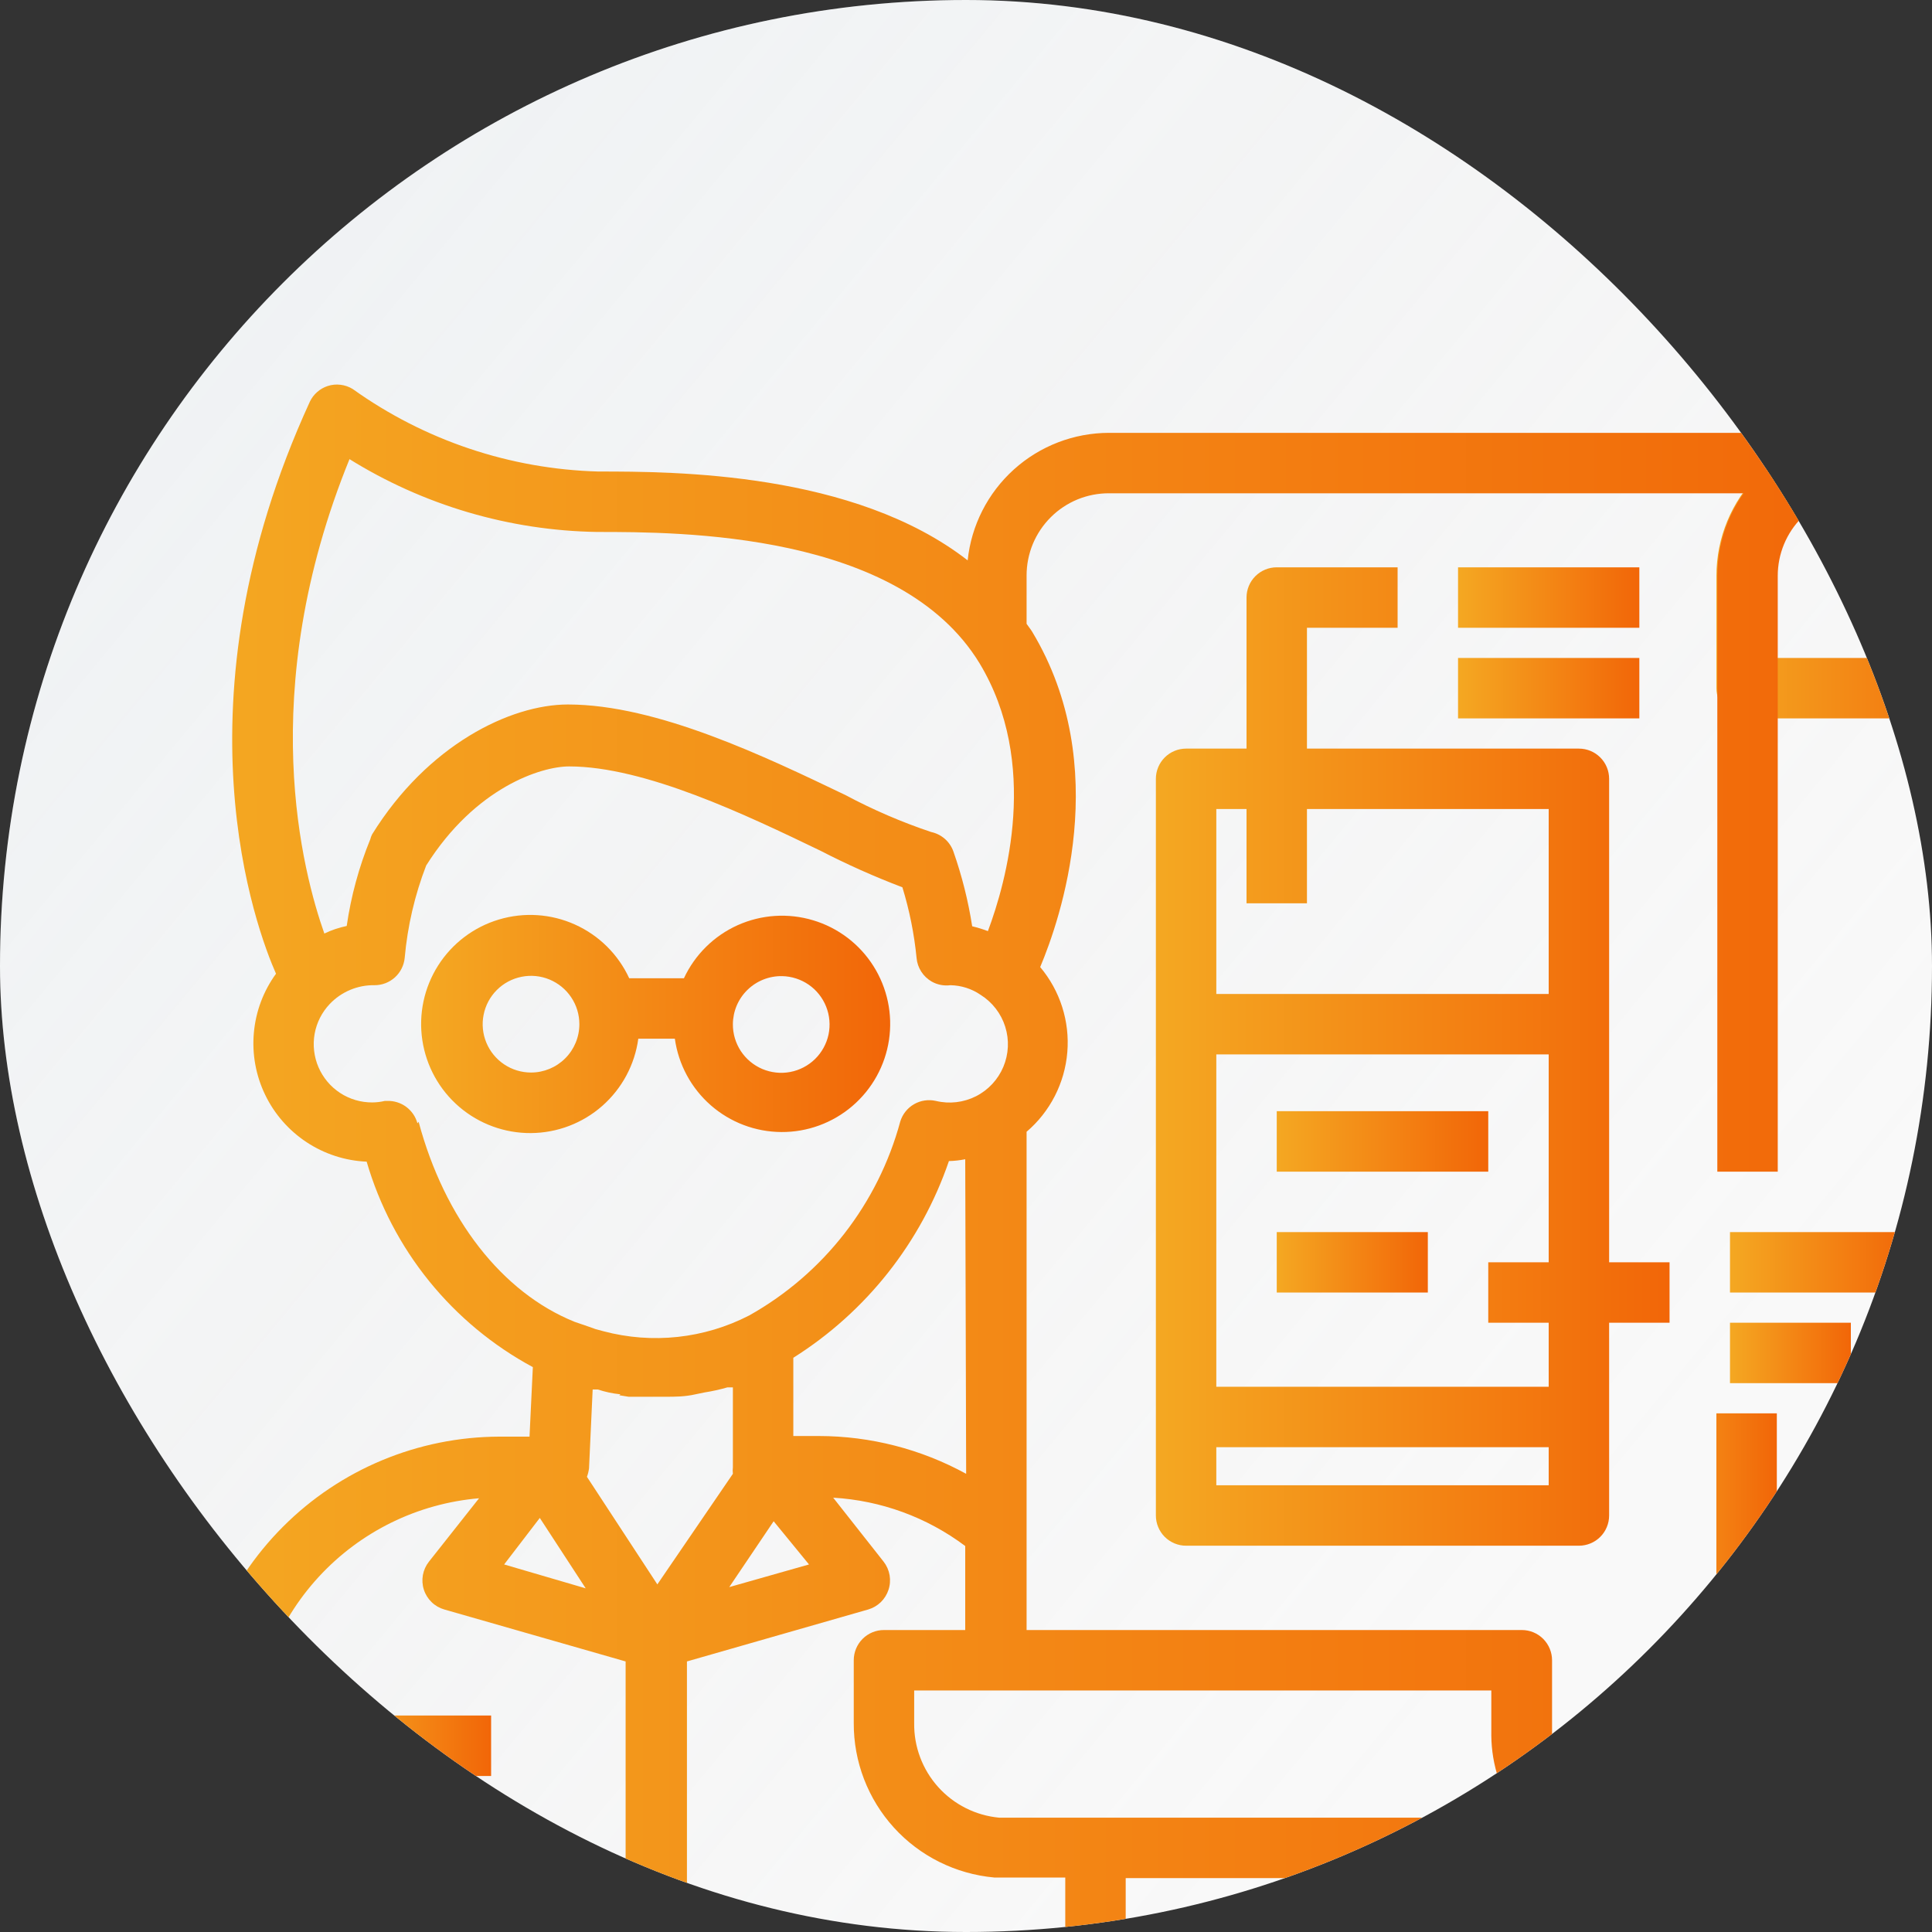
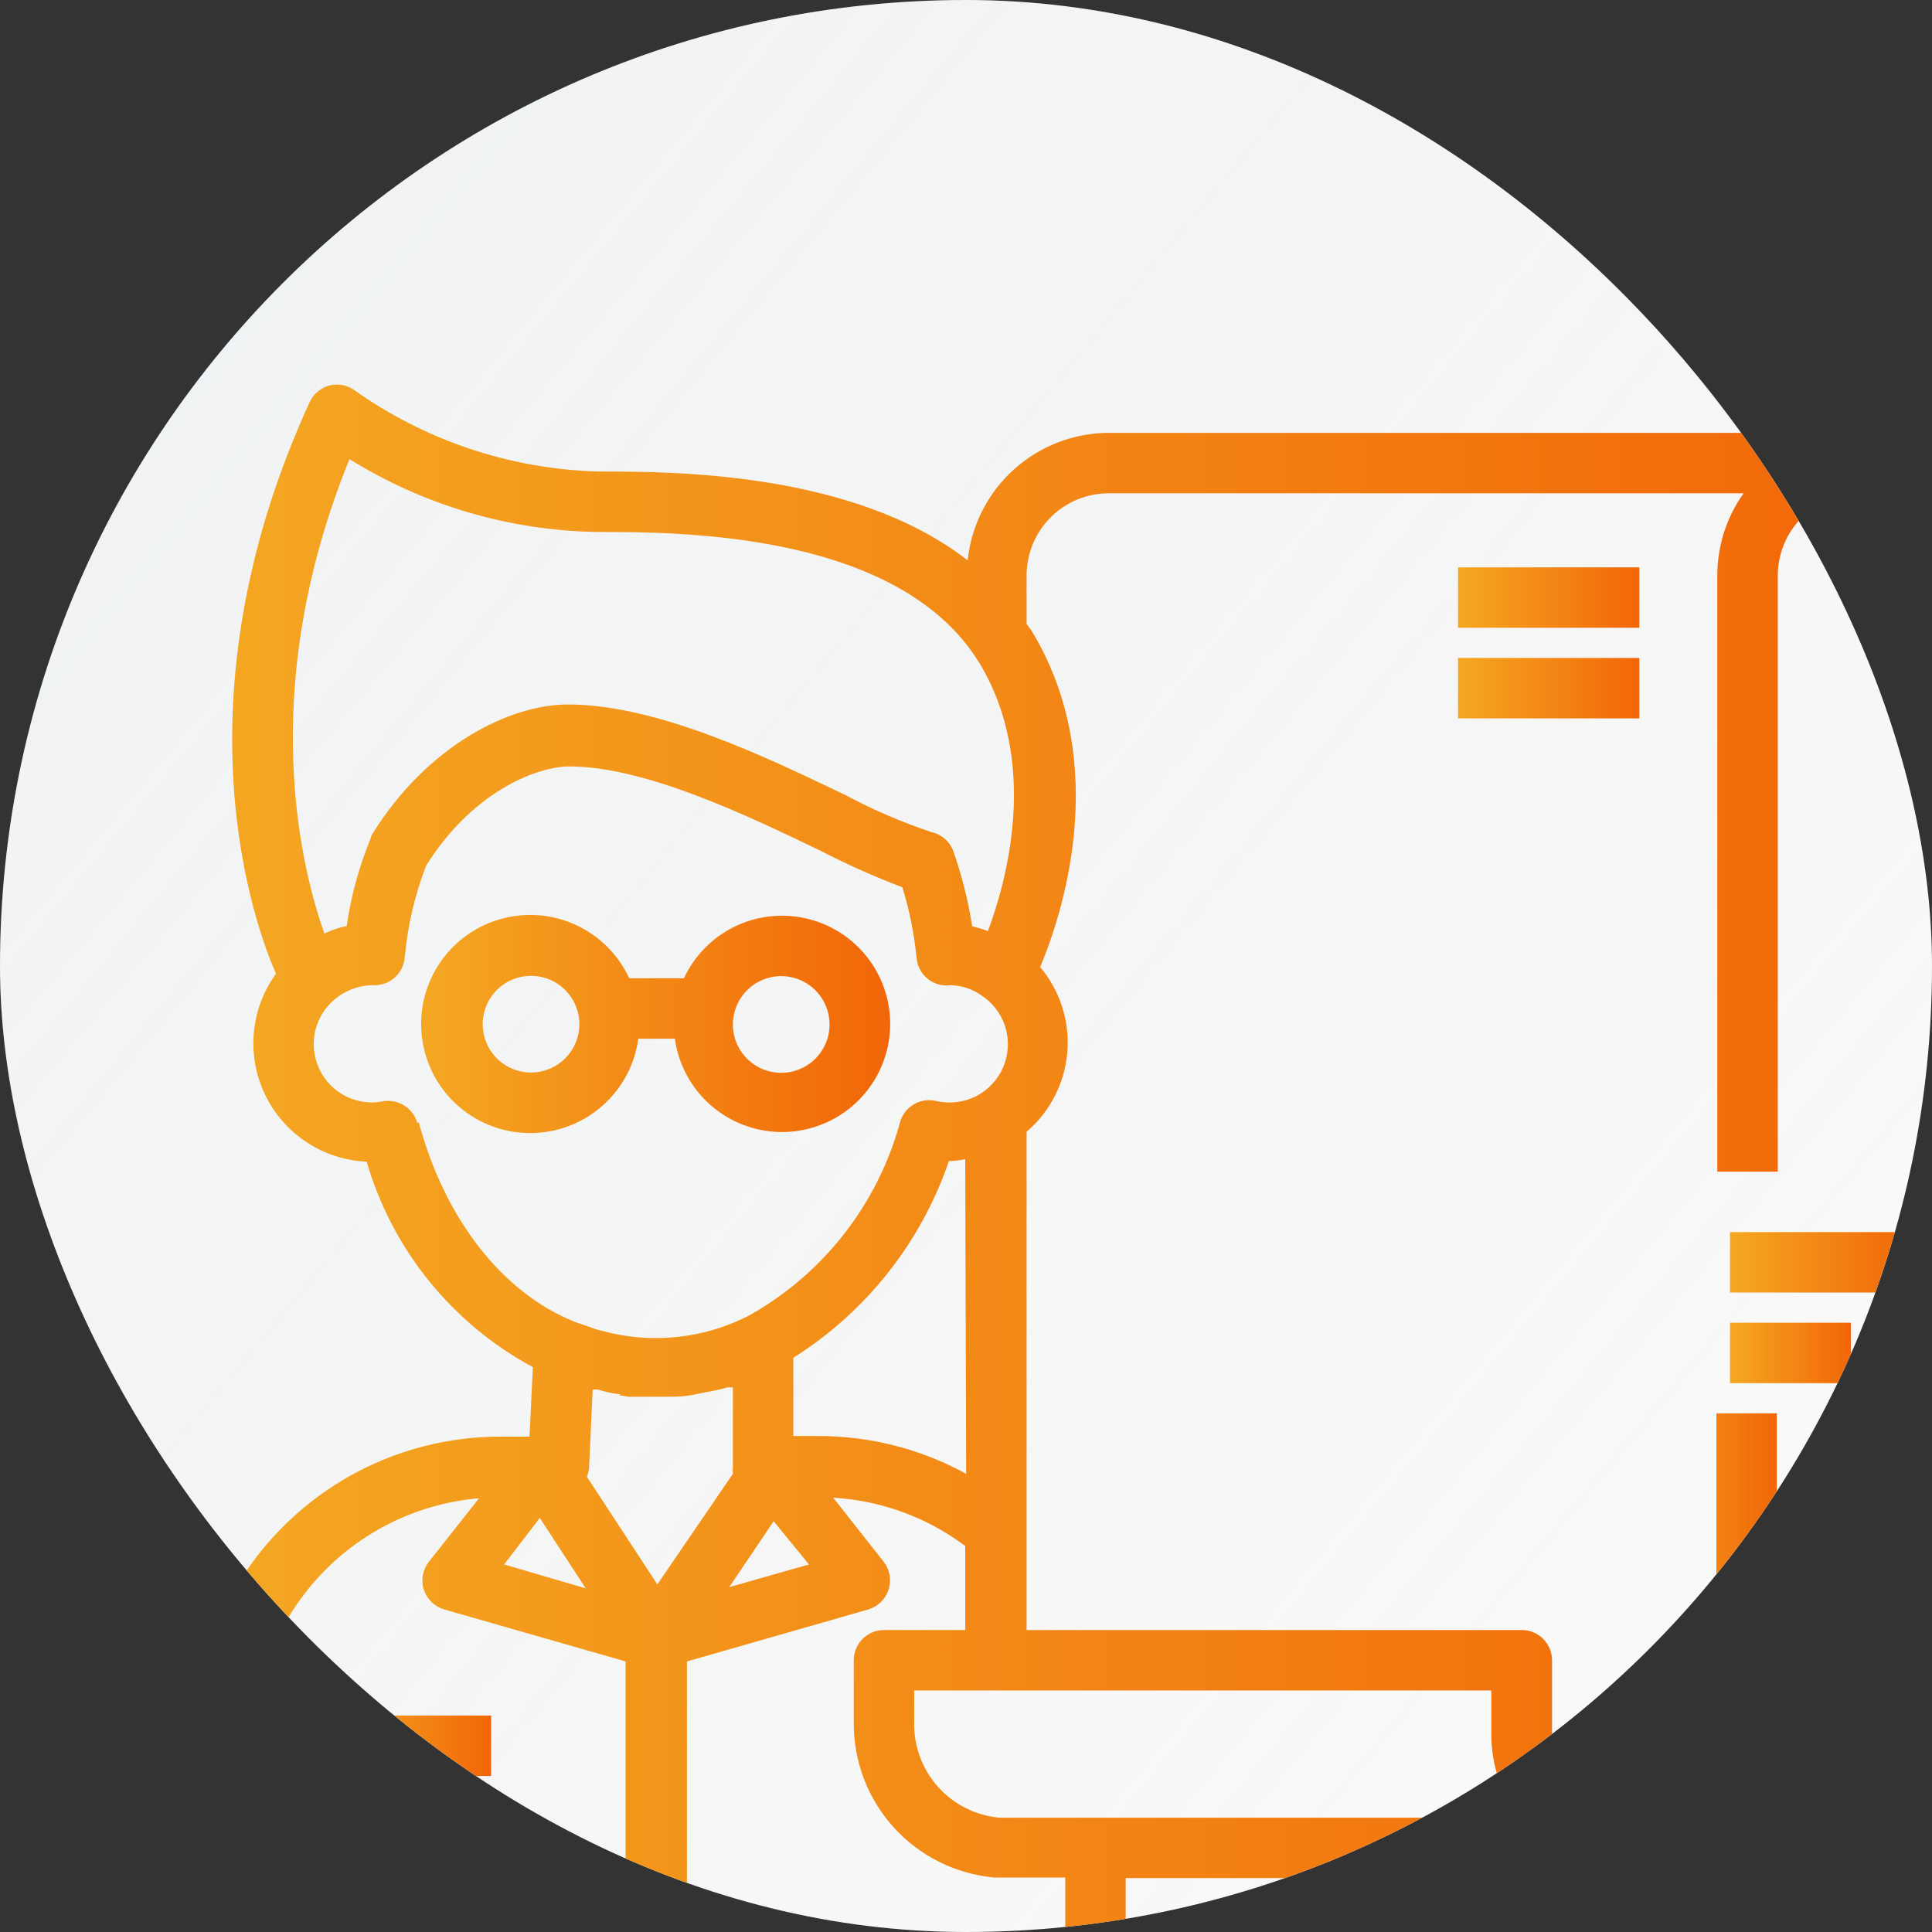
<svg xmlns="http://www.w3.org/2000/svg" width="50" height="50" viewBox="0 0 50 50" fill="none">
  <rect x="0" y="0" width="50" height="50" fill="#333333" stroke="none" />
  <g clip-path="url(#clip0_81_278)">
    <rect width="50" height="50" rx="25" fill="#F9F9F9" />
    <rect width="50" height="50" rx="25" fill="url(#paint0_linear_81_278)" fill-opacity="0.15" />
    <path d="M49.464 31.886H44.772V33.45H49.464V31.886Z" fill="url(#paint1_linear_81_278)" />
    <path d="M47.9 34.232H44.772V35.796H47.9V34.232Z" fill="url(#paint2_linear_81_278)" />
-     <path d="M41.199 48.441C41.005 48.379 40.817 48.301 40.636 48.206L41.34 46.815C41.44 46.865 41.545 46.907 41.653 46.94L41.199 48.441Z" fill="url(#paint3_linear_81_278)" />
    <path d="M42.293 48.605V47.041C42.858 47.041 43.398 46.817 43.797 46.418C44.196 46.019 44.42 45.478 44.42 44.914V36.578H45.984V44.914C45.982 45.892 45.593 46.83 44.901 47.522C44.209 48.213 43.272 48.603 42.293 48.605Z" fill="url(#paint4_linear_81_278)" />
-     <path d="M51.029 18.592H45.203C44.996 18.592 44.797 18.509 44.65 18.363C44.503 18.216 44.421 18.017 44.421 17.81V14.901C44.421 13.92 44.811 12.979 45.504 12.285C46.198 11.592 47.139 11.202 48.12 11.202C49.099 11.204 50.038 11.595 50.73 12.288C51.422 12.982 51.811 13.921 51.811 14.901V17.81C51.811 18.017 51.728 18.216 51.582 18.363C51.435 18.509 51.236 18.592 51.029 18.592ZM45.985 17.028H50.247V14.901C50.247 14.336 50.023 13.794 49.624 13.394C49.226 12.994 48.685 12.768 48.12 12.766C47.554 12.766 47.011 12.991 46.61 13.391C46.21 13.792 45.985 14.335 45.985 14.901V17.028Z" fill="url(#paint5_linear_81_278)" />
    <path d="M16.519 26.881H17.465C17.558 27.548 17.887 28.159 18.393 28.603C18.9 29.047 19.549 29.293 20.222 29.297C20.896 29.301 21.548 29.062 22.059 28.624C22.571 28.186 22.907 27.579 23.007 26.913C23.107 26.247 22.963 25.567 22.603 24.999C22.243 24.43 21.689 24.01 21.044 23.817C20.4 23.623 19.707 23.668 19.092 23.943C18.478 24.219 17.984 24.707 17.7 25.317H16.284C15.999 24.7 15.502 24.207 14.882 23.928C14.263 23.648 13.563 23.602 12.912 23.797C12.261 23.991 11.702 24.415 11.338 24.988C10.974 25.562 10.829 26.248 10.93 26.92C11.031 27.592 11.37 28.205 11.887 28.647C12.403 29.088 13.062 29.329 13.741 29.324C14.421 29.319 15.076 29.07 15.586 28.621C16.096 28.172 16.428 27.555 16.519 26.881V26.881ZM20.241 25.262C20.488 25.267 20.728 25.345 20.931 25.485C21.134 25.626 21.29 25.823 21.381 26.053C21.472 26.282 21.493 26.533 21.442 26.775C21.39 27.016 21.268 27.237 21.092 27.409C20.915 27.581 20.691 27.698 20.449 27.743C20.206 27.789 19.956 27.761 19.728 27.665C19.501 27.568 19.308 27.407 19.172 27.201C19.037 26.994 18.965 26.753 18.967 26.506C18.968 26.34 19.002 26.176 19.066 26.024C19.131 25.871 19.226 25.733 19.344 25.618C19.463 25.502 19.603 25.411 19.757 25.35C19.911 25.289 20.076 25.259 20.241 25.262V25.262ZM13.743 27.757C13.495 27.757 13.254 27.684 13.048 27.546C12.842 27.409 12.682 27.213 12.587 26.985C12.492 26.756 12.467 26.504 12.516 26.262C12.564 26.019 12.683 25.796 12.858 25.621C13.033 25.446 13.256 25.327 13.499 25.279C13.742 25.23 13.993 25.255 14.222 25.35C14.45 25.445 14.646 25.605 14.783 25.811C14.921 26.016 14.994 26.258 14.994 26.506C14.994 26.838 14.862 27.156 14.628 27.39C14.393 27.625 14.075 27.757 13.743 27.757V27.757Z" fill="url(#paint6_linear_81_278)" />
-     <path d="M41.644 20.156C41.644 19.948 41.562 19.749 41.415 19.603C41.269 19.456 41.07 19.374 40.862 19.374H33.824V16.246H36.17V14.682H33.042C32.835 14.682 32.636 14.764 32.489 14.911C32.343 15.057 32.26 15.256 32.26 15.464V19.374H30.696C30.489 19.374 30.29 19.456 30.143 19.603C29.997 19.749 29.914 19.948 29.914 20.156V39.221C29.914 39.428 29.997 39.627 30.143 39.774C30.29 39.92 30.489 40.003 30.696 40.003H40.862C41.07 40.003 41.269 39.92 41.415 39.774C41.562 39.627 41.644 39.428 41.644 39.221V34.232H43.208V32.668H41.644V20.156ZM32.26 20.938V23.378H33.824V20.938H40.08V25.724H31.478V20.938H32.26ZM31.478 38.439V37.454H40.08V38.439H31.478ZM40.08 35.889H31.478V27.288H40.08V32.668H38.516V34.232H40.08V35.889Z" fill="url(#paint7_linear_81_278)" />
-     <path d="M38.516 28.758H33.042V30.322H38.516V28.758Z" fill="url(#paint8_linear_81_278)" />
-     <path d="M36.952 31.886H33.042V33.45H36.952V31.886Z" fill="url(#paint9_linear_81_278)" />
    <path d="M42.426 14.682H37.734V16.246H42.426V14.682Z" fill="url(#paint10_linear_81_278)" />
    <path d="M42.426 17.028H37.734V18.592H42.426V17.028Z" fill="url(#paint11_linear_81_278)" />
    <path d="M48.12 11.202H28.703C27.793 11.203 26.915 11.54 26.239 12.15C25.564 12.759 25.137 13.597 25.043 14.502C22.095 12.211 17.45 12.203 15.487 12.203C13.202 12.141 10.988 11.398 9.129 10.068C9.033 10.009 8.925 9.971 8.813 9.958C8.701 9.944 8.587 9.955 8.48 9.99C8.38 10.023 8.287 10.076 8.208 10.146C8.128 10.216 8.064 10.301 8.019 10.396C4.429 18.216 6.642 24.066 7.143 25.2C6.817 25.648 6.619 26.176 6.57 26.728C6.52 27.279 6.621 27.834 6.862 28.333C7.102 28.832 7.474 29.256 7.936 29.561C8.399 29.866 8.935 30.04 9.489 30.064C9.818 31.191 10.367 32.242 11.105 33.154C11.844 34.067 12.756 34.824 13.79 35.381L13.704 37.18H12.922C10.82 37.186 8.806 38.025 7.322 39.513C5.837 41 5.002 43.016 5 45.117V52.218C5 52.425 5.082 52.624 5.229 52.771C5.376 52.918 5.575 53 5.782 53H28.351C28.558 53 28.757 52.918 28.904 52.771C29.05 52.624 29.133 52.425 29.133 52.218V48.605H42.294C42.501 48.605 42.7 48.523 42.847 48.376C42.993 48.229 43.076 48.031 43.076 47.823C43.076 47.616 42.993 47.417 42.847 47.27C42.7 47.123 42.501 47.041 42.294 47.041C42.079 47.042 41.866 47.01 41.66 46.947C41.55 46.908 41.443 46.861 41.34 46.806C41.258 46.77 41.179 46.725 41.105 46.674C40.992 46.596 40.887 46.507 40.792 46.408V46.408C40.593 46.214 40.435 45.981 40.328 45.724C40.22 45.468 40.165 45.192 40.167 44.914V42.967C40.167 42.76 40.084 42.561 39.938 42.414C39.791 42.267 39.592 42.185 39.385 42.185H26.568V29.29C27.177 28.77 27.556 28.03 27.622 27.231C27.688 26.433 27.436 25.641 26.92 25.028C27.436 23.8 28.812 19.843 26.716 16.355C26.669 16.277 26.615 16.215 26.568 16.144V14.893C26.568 14.613 26.623 14.336 26.73 14.077C26.838 13.819 26.995 13.584 27.194 13.386C27.392 13.188 27.627 13.032 27.886 12.925C28.145 12.819 28.423 12.765 28.703 12.766H45.125C44.68 13.389 44.442 14.135 44.444 14.901V30.322H46.008V14.901C46.008 14.335 46.233 13.791 46.634 13.391C47.034 12.991 47.577 12.766 48.143 12.766C48.351 12.766 48.55 12.684 48.696 12.537C48.843 12.39 48.925 12.191 48.925 11.984C48.925 11.777 48.843 11.578 48.696 11.431C48.55 11.284 48.351 11.202 48.143 11.202H48.12ZM9.02 11.867C10.952 13.074 13.177 13.731 15.455 13.767C17.598 13.767 23.275 13.767 25.348 17.161C26.912 19.749 26.044 22.822 25.567 24.097C25.434 24.047 25.298 24.005 25.16 23.972C25.058 23.315 24.895 22.668 24.675 22.04C24.631 21.913 24.554 21.799 24.453 21.71C24.351 21.621 24.229 21.56 24.097 21.532C23.334 21.276 22.593 20.957 21.884 20.578C19.827 19.593 17.012 18.232 14.697 18.232C13.211 18.232 11.068 19.272 9.629 21.595C9.609 21.634 9.594 21.677 9.583 21.72C9.289 22.44 9.084 23.194 8.973 23.964C8.772 24.006 8.578 24.071 8.394 24.16C7.854 22.627 6.572 17.951 9.051 11.867H9.02ZM10.803 29.071C10.757 28.9 10.654 28.75 10.512 28.645C10.37 28.54 10.197 28.486 10.021 28.492H9.958C9.853 28.517 9.745 28.53 9.637 28.531C9.341 28.533 9.051 28.448 8.803 28.286C8.555 28.124 8.361 27.893 8.243 27.621C8.126 27.349 8.091 27.049 8.142 26.758C8.194 26.466 8.331 26.196 8.535 25.982C8.684 25.825 8.863 25.702 9.063 25.618C9.262 25.535 9.476 25.493 9.692 25.497C9.888 25.498 10.077 25.425 10.222 25.293C10.366 25.162 10.456 24.98 10.474 24.785C10.547 23.968 10.734 23.165 11.029 22.4C12.304 20.375 14.009 19.835 14.728 19.835C16.691 19.835 19.319 21.094 21.234 22.017C21.922 22.372 22.63 22.688 23.354 22.963C23.537 23.559 23.66 24.172 23.721 24.793C23.732 24.919 23.774 25.04 23.842 25.146C23.91 25.252 24.003 25.34 24.112 25.403C24.259 25.486 24.43 25.519 24.597 25.497C24.877 25.502 25.149 25.589 25.379 25.747C25.682 25.938 25.908 26.23 26.015 26.571C26.123 26.913 26.105 27.281 25.966 27.611C25.827 27.941 25.575 28.211 25.256 28.372C24.936 28.533 24.57 28.576 24.222 28.492C24.029 28.448 23.827 28.478 23.656 28.576C23.485 28.675 23.357 28.835 23.299 29.024C23.014 30.079 22.521 31.066 21.85 31.928C21.179 32.79 20.342 33.51 19.389 34.044C18.224 34.644 16.878 34.789 15.612 34.451L15.409 34.396L15.236 34.334L14.869 34.208C12.992 33.45 11.506 31.542 10.834 29.032L10.803 29.071ZM16.026 36.109L16.269 36.148C16.535 36.148 16.793 36.148 17.051 36.148H17.215C17.473 36.148 17.723 36.148 17.997 36.085L18.224 36.038C18.427 36.006 18.628 35.962 18.826 35.905H18.967V37.97C18.96 38.027 18.96 38.085 18.967 38.142L17.012 41.004L15.19 38.22C15.216 38.149 15.234 38.076 15.244 38.001L15.338 35.96H15.471C15.666 36.023 15.839 36.062 16.058 36.085L16.026 36.109ZM13.97 39.284L15.158 41.106L13.047 40.488L13.97 39.284ZM20.022 39.37L20.937 40.488L18.873 41.074L20.022 39.37ZM6.564 45.117C6.566 43.522 7.167 41.985 8.247 40.811C9.327 39.637 10.808 38.91 12.398 38.775L11.1 40.417C11.02 40.518 10.967 40.637 10.944 40.763C10.922 40.89 10.93 41.02 10.97 41.142C11.009 41.264 11.078 41.374 11.17 41.463C11.262 41.553 11.375 41.618 11.498 41.653L16.191 42.998V51.436H6.564V45.117ZM28.022 43.749H38.595V44.914C38.602 45.679 38.848 46.423 39.299 47.041H26.106H25.856C25.249 46.984 24.686 46.701 24.279 46.247C23.872 45.793 23.65 45.203 23.659 44.593V43.749H28.022V43.749ZM22.877 42.185C22.669 42.185 22.47 42.267 22.324 42.414C22.177 42.561 22.095 42.76 22.095 42.967V44.593C22.091 45.594 22.462 46.559 23.135 47.299C23.808 48.039 24.735 48.499 25.731 48.59H26.106H27.569V51.436H17.778V42.998L22.47 41.653C22.592 41.617 22.704 41.552 22.795 41.464C22.886 41.375 22.954 41.266 22.994 41.145C23.035 41.023 23.044 40.892 23.023 40.766C23.001 40.639 22.948 40.519 22.869 40.417L21.563 38.76C22.8 38.832 23.989 39.267 24.98 40.011V42.185H22.877ZM25.004 38.142C23.836 37.502 22.527 37.166 21.195 37.164H20.531V35.139C22.416 33.952 23.837 32.156 24.558 30.048C24.7 30.045 24.841 30.029 24.98 30.001L25.004 38.142Z" fill="url(#paint12_linear_81_278)" />
    <path d="M12.71 44.398H8.8V45.962H12.71V44.398Z" fill="url(#paint13_linear_81_278)" />
  </g>
  <defs>
    <linearGradient id="paint0_linear_81_278" x1="3.96689e-07" y1="2.586" x2="49.069" y2="43.3" gradientUnits="userSpaceOnUse">
      <stop stop-color="#AEC4D5" />
      <stop offset="0.87" stop-color="#BCBCBC" stop-opacity="0" />
    </linearGradient>
    <linearGradient id="paint1_linear_81_278" x1="44.772" y1="32.653" x2="49.464" y2="32.653" gradientUnits="userSpaceOnUse">
      <stop stop-color="#F4A822" />
      <stop offset="1" stop-color="#F26608" />
    </linearGradient>
    <linearGradient id="paint2_linear_81_278" x1="44.772" y1="34.999" x2="47.9" y2="34.999" gradientUnits="userSpaceOnUse">
      <stop stop-color="#F4A822" />
      <stop offset="1" stop-color="#F26608" />
    </linearGradient>
    <linearGradient id="paint3_linear_81_278" x1="40.636" y1="47.612" x2="41.653" y2="47.612" gradientUnits="userSpaceOnUse">
      <stop stop-color="#F4A822" />
      <stop offset="1" stop-color="#F26608" />
    </linearGradient>
    <linearGradient id="paint4_linear_81_278" x1="42.293" y1="42.478" x2="45.984" y2="42.478" gradientUnits="userSpaceOnUse">
      <stop stop-color="#F4A822" />
      <stop offset="1" stop-color="#F26608" />
    </linearGradient>
    <linearGradient id="paint5_linear_81_278" x1="44.421" y1="14.827" x2="51.811" y2="14.827" gradientUnits="userSpaceOnUse">
      <stop stop-color="#F4A822" />
      <stop offset="1" stop-color="#F26608" />
    </linearGradient>
    <linearGradient id="paint6_linear_81_278" x1="10.899" y1="26.448" x2="23.038" y2="26.448" gradientUnits="userSpaceOnUse">
      <stop stop-color="#F4A822" />
      <stop offset="1" stop-color="#F26608" />
    </linearGradient>
    <linearGradient id="paint7_linear_81_278" x1="29.914" y1="27.103" x2="43.208" y2="27.103" gradientUnits="userSpaceOnUse">
      <stop stop-color="#F4A822" />
      <stop offset="1" stop-color="#F26608" />
    </linearGradient>
    <linearGradient id="paint8_linear_81_278" x1="33.042" y1="29.525" x2="38.516" y2="29.525" gradientUnits="userSpaceOnUse">
      <stop stop-color="#F4A822" />
      <stop offset="1" stop-color="#F26608" />
    </linearGradient>
    <linearGradient id="paint9_linear_81_278" x1="33.042" y1="32.653" x2="36.952" y2="32.653" gradientUnits="userSpaceOnUse">
      <stop stop-color="#F4A822" />
      <stop offset="1" stop-color="#F26608" />
    </linearGradient>
    <linearGradient id="paint10_linear_81_278" x1="37.734" y1="15.449" x2="42.426" y2="15.449" gradientUnits="userSpaceOnUse">
      <stop stop-color="#F4A822" />
      <stop offset="1" stop-color="#F26608" />
    </linearGradient>
    <linearGradient id="paint11_linear_81_278" x1="37.734" y1="17.795" x2="42.426" y2="17.795" gradientUnits="userSpaceOnUse">
      <stop stop-color="#F4A822" />
      <stop offset="1" stop-color="#F26608" />
    </linearGradient>
    <linearGradient id="paint12_linear_81_278" x1="5" y1="31.07" x2="48.925" y2="31.07" gradientUnits="userSpaceOnUse">
      <stop stop-color="#F4A822" />
      <stop offset="1" stop-color="#F26608" />
    </linearGradient>
    <linearGradient id="paint13_linear_81_278" x1="8.8" y1="45.165" x2="12.71" y2="45.165" gradientUnits="userSpaceOnUse">
      <stop stop-color="#F4A822" />
      <stop offset="1" stop-color="#F26608" />
    </linearGradient>
    <clipPath id="clip0_81_278">
      <rect width="50" height="50" rx="25" fill="white" />
    </clipPath>
  </defs>
</svg>